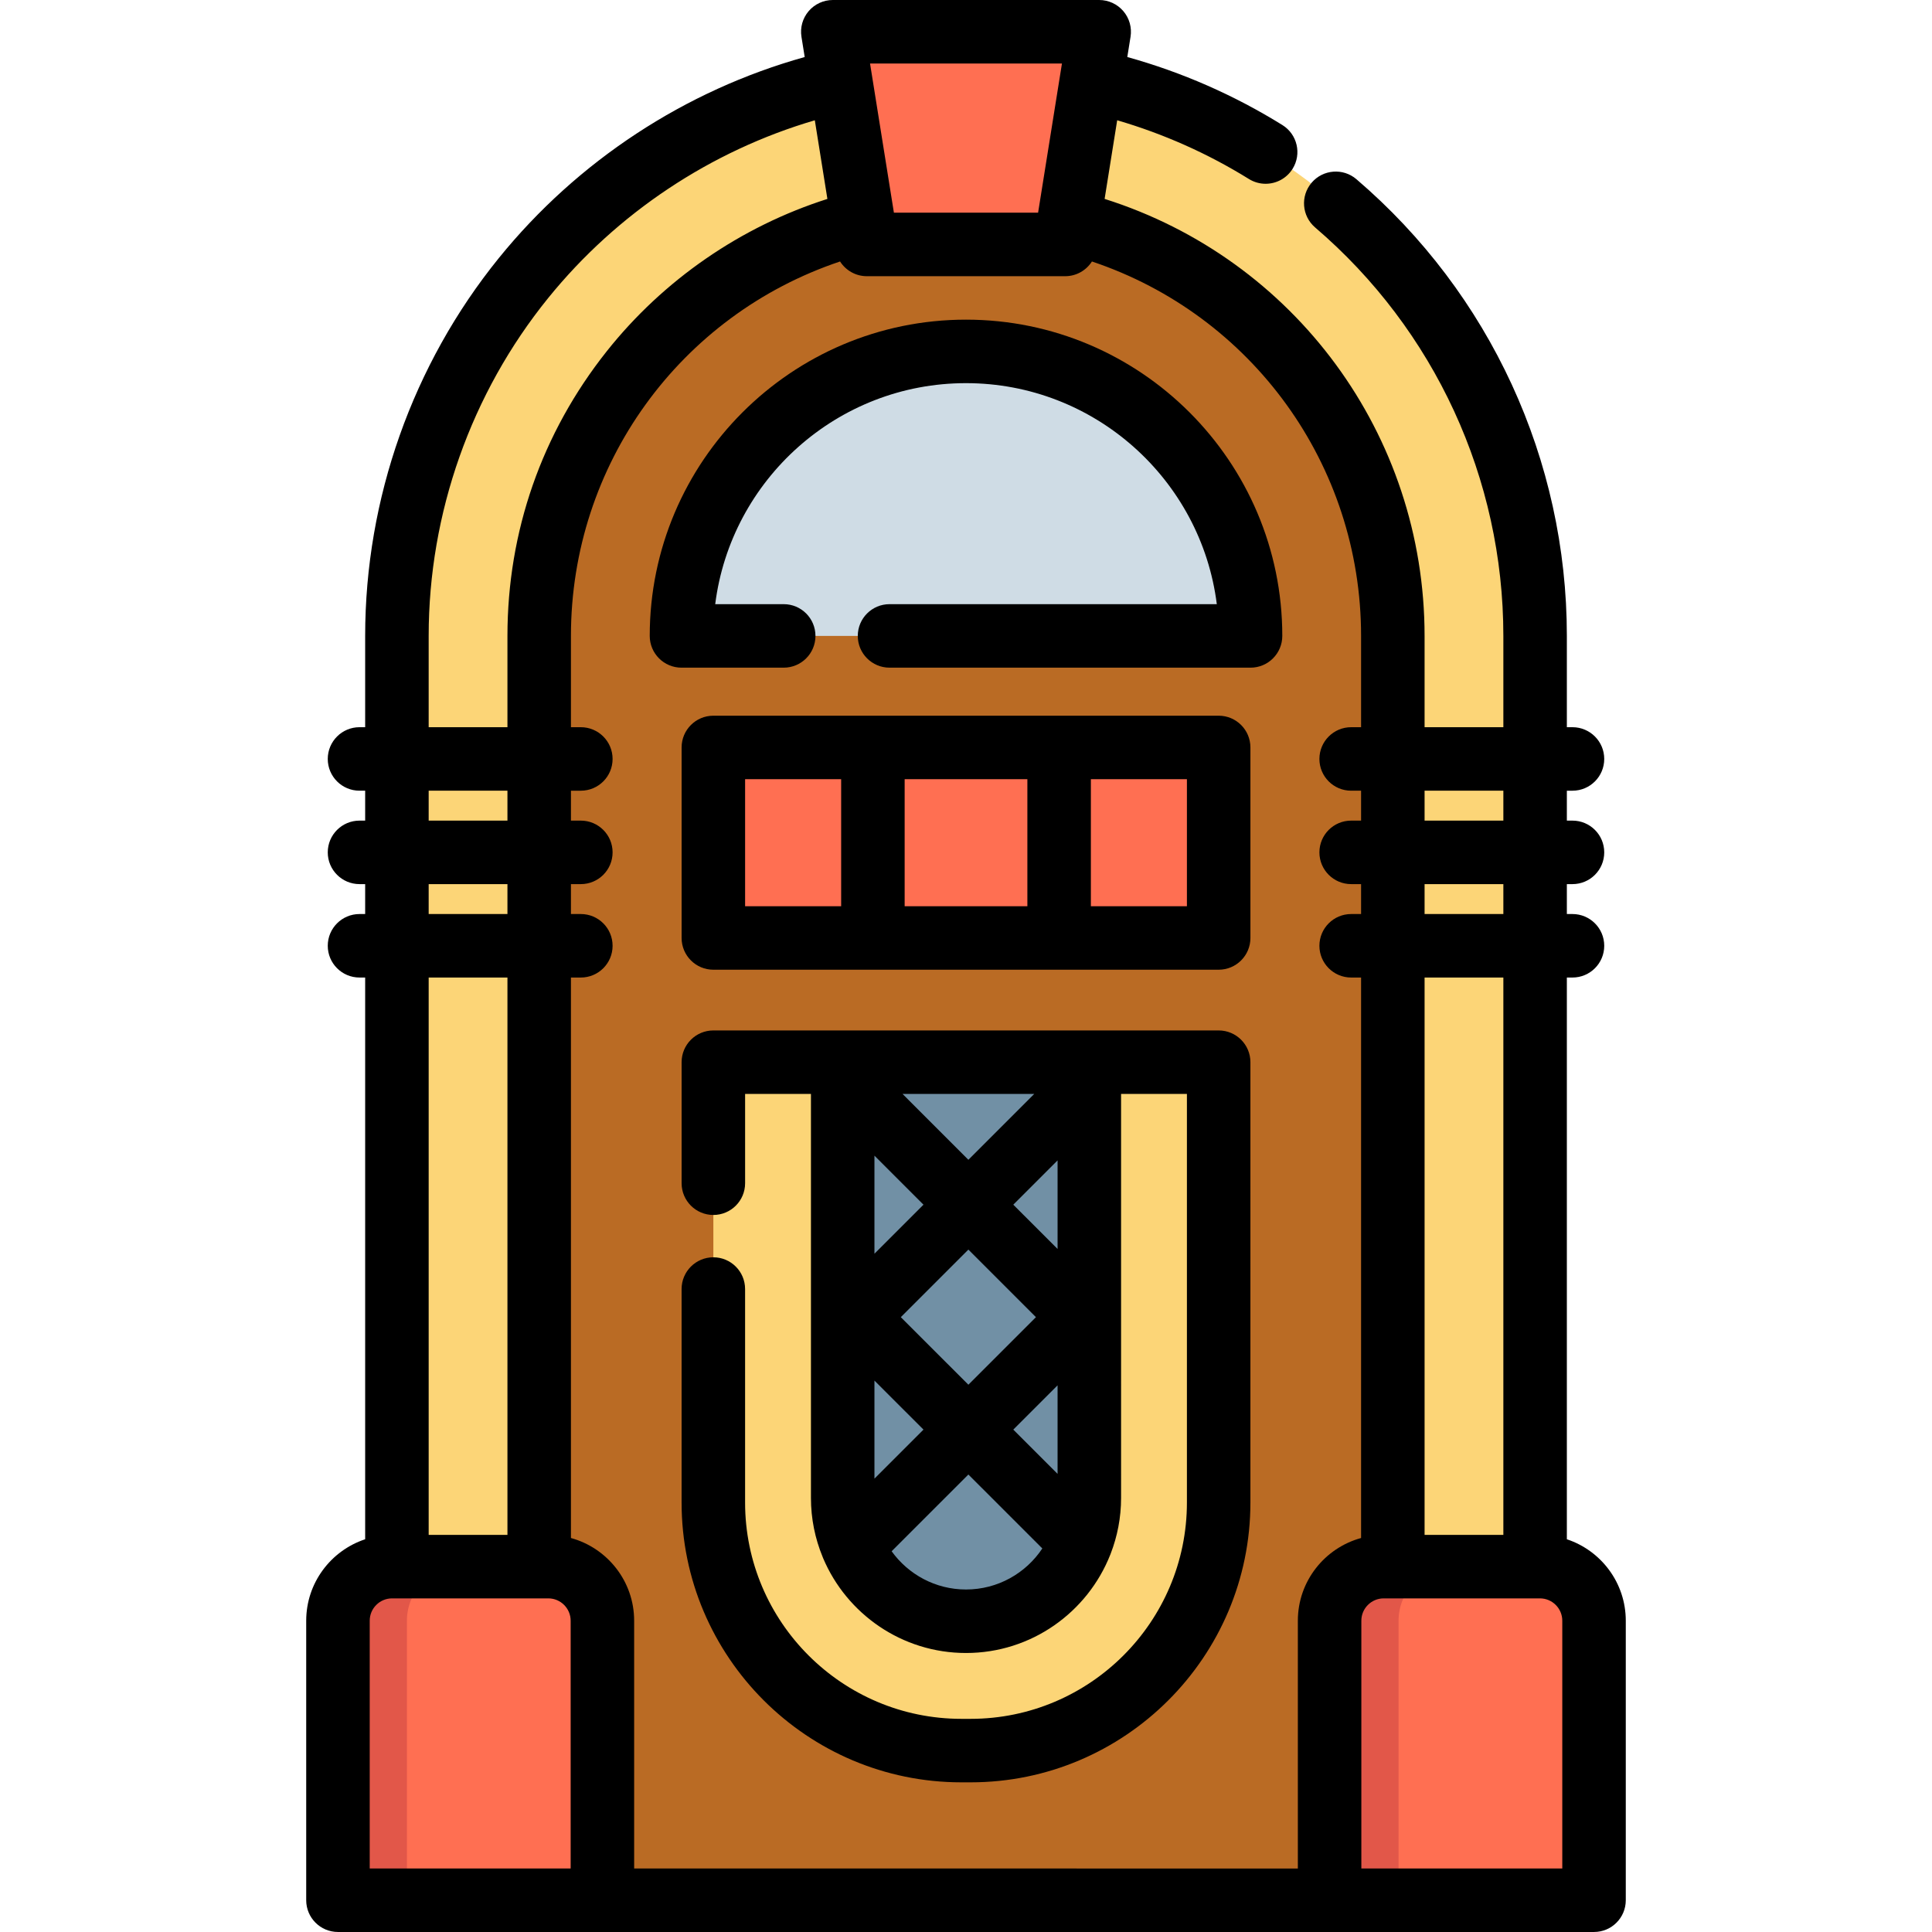
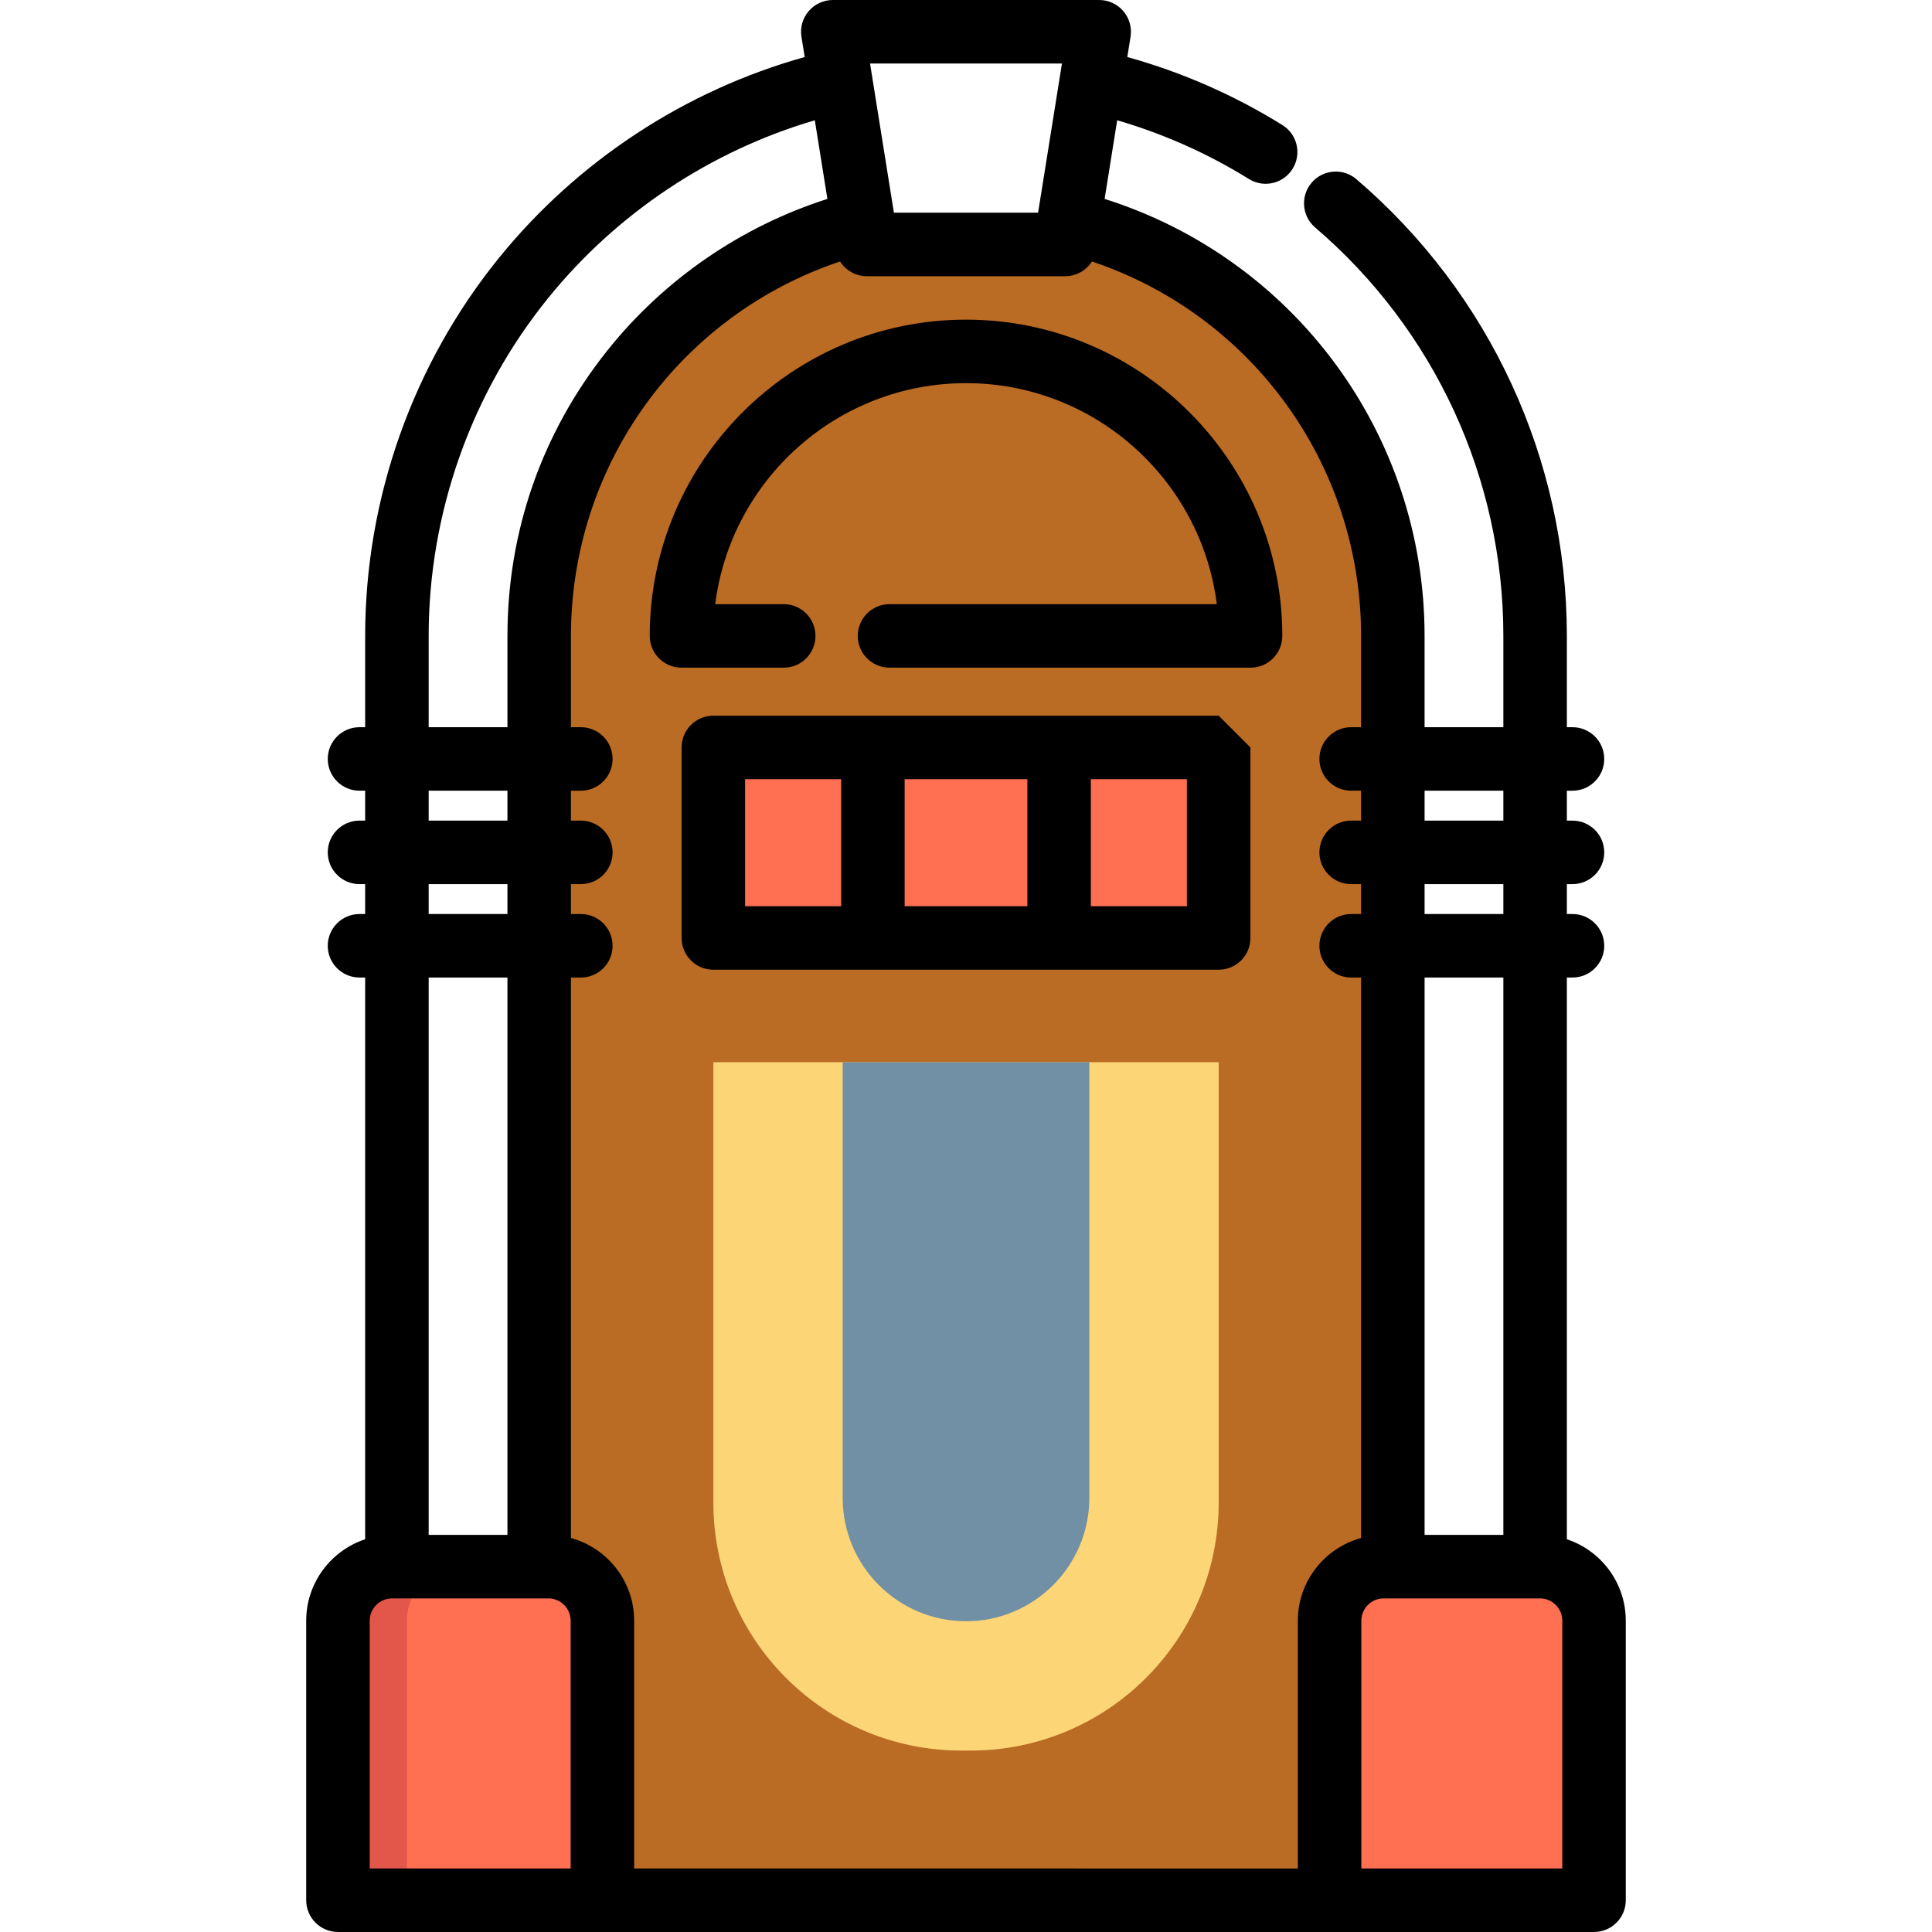
<svg xmlns="http://www.w3.org/2000/svg" version="1.1" id="Layer_1" viewBox="0 0 511.999 511.999" xml:space="preserve">
-   <path style="fill:#FCD577;" d="M105.188,503.58V168.524c0-71.868,50.285-132.014,117.595-147.141h66.429  c67.321,15.127,117.606,75.273,117.606,147.141V503.58" />
  <path style="fill:#BA6B24;" d="M142.893,503.58V168.524c0-52.97,36.62-97.565,85.865-109.78h54.478  c49.257,12.214,85.876,56.798,85.876,109.78V503.58" />
-   <path style="fill:#CFDCE5;" d="M331.407,168.524c0-41.574-33.829-75.399-75.41-75.399c-41.574,0-75.398,33.823-75.398,75.399  H331.407z" />
  <path style="fill:#FF6F52;" d="M145.309,415.173h-41.413c-7.916,0-14.333,6.417-14.333,14.333v74.075h70.079v-74.075  C159.642,421.591,153.225,415.173,145.309,415.173z" />
  <path style="fill:#E25749;" d="M122.172,415.173h-18.275c-7.916,0-14.333,6.417-14.333,14.333v74.074h18.275v-74.074  C107.839,421.589,114.256,415.173,122.172,415.173z" />
  <path style="fill:#FF6F52;" d="M408.102,415.173h-41.412c-7.916,0-14.333,6.417-14.333,14.333v74.075h70.079v-74.075  C422.435,421.591,416.018,415.173,408.102,415.173z" />
-   <path style="fill:#E25749;" d="M384.966,415.173h-18.275c-7.916,0-14.333,6.417-14.333,14.333v74.074h18.275v-74.074  C370.633,421.589,377.05,415.173,384.966,415.173z" />
-   <polygon style="fill:#FF6F52;" points="291.296,8.414 220.704,8.414 229.72,64.781 282.28,64.781 " />
  <path style="fill:#FCD577;" d="M322.96,281.491H189.046v116.688c0,36.309,29.435,65.744,65.744,65.744h2.428  c36.309,0,65.744-29.435,65.744-65.744V281.491H322.96z" />
  <path style="fill:#7190A5;" d="M256.003,429.646c-18.021,0-32.681-14.659-32.681-32.68V281.491h65.36v115.475  C288.682,414.985,274.022,429.646,256.003,429.646z" />
  <rect x="189.047" y="198.078" style="fill:#FF6F52;" width="133.918" height="50.484" />
  <path d="M255.997,84.711c-46.213,0-83.812,37.598-83.812,83.813c0,4.647,3.766,8.414,8.414,8.414h27.09  c4.648,0,8.414-3.767,8.414-8.414c0-4.647-3.766-8.414-8.414-8.414h-18.151c4.151-32.979,32.372-58.571,66.457-58.571  c34.093,0,62.319,25.593,66.471,58.571h-86.732c-4.648,0-8.414,3.767-8.414,8.414c0,4.647,3.766,8.414,8.414,8.414h95.671  c4.648,0,8.414-3.767,8.414-8.414C339.822,122.309,302.218,84.711,255.997,84.711z" />
  <path d="M415.233,407.921V259.056h1.491c4.648,0,8.414-3.767,8.414-8.414c0-4.647-3.766-8.414-8.414-8.414h-1.491V234.3h1.491  c4.648,0,8.414-3.767,8.414-8.414s-3.766-8.414-8.414-8.414h-1.491v-7.927h1.491c4.648,0,8.414-3.767,8.414-8.414  s-3.766-8.414-8.414-8.414h-1.491v-24.191c0-46.597-20.327-90.712-55.771-121.035c-3.533-3.021-8.844-2.607-11.864,0.923  c-3.02,3.531-2.607,8.843,0.923,11.863c31.702,27.121,49.883,66.576,49.883,108.249v24.191h-20.877v-24.191  c0-53.366-34.501-99.915-84.794-115.813l3.333-20.841c12.263,3.587,23.978,8.785,34.907,15.566c1.381,0.857,2.913,1.265,4.428,1.265  c2.814,0,5.564-1.411,7.158-3.979c2.45-3.949,1.235-9.135-2.714-11.586c-12.834-7.964-26.629-14.004-41.099-18.024l0.859-5.369  c0.389-2.432-0.307-4.914-1.906-6.788C296.1,1.079,293.76,0,291.296,0h-70.593c-2.464,0-4.804,1.079-6.403,2.954  c-1.599,1.875-2.295,4.356-1.906,6.788l0.859,5.373c-31.655,8.827-60.206,27.531-81.05,53.265  c-22.848,28.212-35.431,63.776-35.431,100.144v24.191h-1.498c-4.648,0-8.414,3.767-8.414,8.414s3.766,8.414,8.414,8.414h1.498v7.927  h-1.498c-4.648,0-8.414,3.767-8.414,8.414s3.766,8.414,8.414,8.414h1.498v7.928h-1.498c-4.648,0-8.414,3.767-8.414,8.414  c0,4.647,3.766,8.414,8.414,8.414h1.498v148.862c-9.061,2.999-15.624,11.535-15.624,21.588v74.074c0,4.647,3.766,8.414,8.414,8.414  h15.515c0.036,0,0.072,0.006,0.109,0.006h301.63c0.037,0,0.072-0.004,0.109-0.006h15.509c4.648,0,8.414-3.767,8.414-8.414v-74.074  C430.849,419.456,424.29,410.92,415.233,407.921z M414.021,495.166h-53.25v-65.66c0-3.264,2.655-5.919,5.919-5.919h41.412  c3.264,0,5.919,2.655,5.919,5.919L414.021,495.166L414.021,495.166z M398.405,406.759h-20.877V259.056h20.877V406.759z   M398.405,242.228h-20.877V234.3h20.877V242.228z M398.405,209.543v7.927h-20.877v-7.927H398.405z M360.699,168.524v24.191h-2.629  c-4.648,0-8.414,3.767-8.414,8.414s3.766,8.414,8.414,8.414h2.629v7.927h-2.629c-4.648,0-8.414,3.767-8.414,8.414  s3.766,8.414,8.414,8.414h2.629v7.928h-2.629c-4.648,0-8.414,3.767-8.414,8.414c0,4.647,3.766,8.414,8.414,8.414h2.629v148.531  c-9.641,2.64-16.756,11.453-16.756,21.92v65.665H168.056v-65.665c0-10.465-7.113-19.277-16.751-21.918V259.056h2.623  c4.648,0,8.414-3.767,8.414-8.414c0-4.647-3.766-8.414-8.414-8.414h-2.623V234.3h2.623c4.648,0,8.414-3.767,8.414-8.414  s-3.766-8.414-8.414-8.414h-2.623v-7.927h2.623c4.648,0,8.414-3.767,8.414-8.414s-3.766-8.414-8.414-8.414h-2.623v-24.191  c0-45.366,28.93-85.027,71.32-99.23c1.506,2.364,4.141,3.902,7.094,3.902h52.56c2.953,0,5.587-1.537,7.094-3.901  C331.767,83.499,360.699,123.158,360.699,168.524z M97.978,429.506c0-3.264,2.655-5.919,5.919-5.919h41.412  c3.264,0,5.919,2.655,5.919,5.919v65.66h-53.25V429.506z M281.429,16.828l-6.325,39.539h-38.21l-6.324-39.539H281.429z   M113.602,168.524c0-32.524,11.25-64.328,31.681-89.553c18.242-22.524,43.084-39.002,70.652-47.096l3.334,20.843  c-22.882,7.293-43.447,21.428-58.502,40.403c-17.198,21.675-26.289,47.749-26.289,75.402v24.191h-20.876V168.524z M113.602,209.543  h20.876v7.927h-20.876V209.543z M113.602,234.3h20.876v7.928h-20.876V234.3z M134.479,259.056v147.703h-20.876V259.056H134.479z" />
-   <path d="M322.959,273.077H189.046c-4.648,0-8.414,3.767-8.414,8.414v32.072c0,4.647,3.766,8.414,8.414,8.414  s8.414-3.767,8.414-8.414v-23.659h17.448v107.061c0,5.516,1.099,10.779,3.081,15.59c0.047,0.128,0.096,0.256,0.15,0.381  c6.245,14.749,20.866,25.123,37.864,25.123c17.355,0,32.22-10.819,38.234-26.061c0.04-0.095,0.077-0.191,0.113-0.287  c1.767-4.581,2.746-9.548,2.746-14.745V289.905h17.448V398.18c0,31.612-25.718,57.33-57.33,57.33h-2.427  c-31.612,0-57.33-25.718-57.33-57.33v-56.57c0-4.647-3.766-8.414-8.414-8.414s-8.414,3.767-8.414,8.414v56.569  c0,40.891,33.267,74.158,74.158,74.158h2.427c40.89,0,74.158-33.267,74.158-74.158V281.491  C331.373,276.844,327.607,273.077,322.959,273.077z M268.531,378.862l11.737-11.736v23.471L268.531,378.862z M231.736,306.258  l12.997,12.997l-12.997,12.997V306.258z M239.183,289.905h34.899l-17.45,17.45L239.183,289.905z M231.736,365.869l12.995,12.992  l-12.995,12.992L231.736,365.869L231.736,365.869z M238.725,349.06l17.907-17.906l17.906,17.906l-17.907,17.903L238.725,349.06z   M268.532,319.254l11.737-11.737v23.474L268.532,319.254z M256.003,421.232c-8.112,0-15.301-4.005-19.71-10.136l20.338-20.334  l19.597,19.594C271.878,416.903,264.438,421.232,256.003,421.232z" />
-   <path d="M322.959,189.668H189.046c-4.648,0-8.414,3.767-8.414,8.414v50.488c0,4.647,3.766,8.414,8.414,8.414h133.913  c4.648,0,8.414-3.767,8.414-8.414v-50.488C331.373,193.435,327.607,189.668,322.959,189.668z M272.264,206.496v33.66h-32.522v-33.66  H272.264z M197.46,206.496h25.453v33.66H197.46V206.496z M314.545,240.156h-25.453v-33.66h25.453V240.156z" />
+   <path d="M322.959,189.668H189.046c-4.648,0-8.414,3.767-8.414,8.414v50.488c0,4.647,3.766,8.414,8.414,8.414h133.913  c4.648,0,8.414-3.767,8.414-8.414v-50.488z M272.264,206.496v33.66h-32.522v-33.66  H272.264z M197.46,206.496h25.453v33.66H197.46V206.496z M314.545,240.156h-25.453v-33.66h25.453V240.156z" />
</svg>